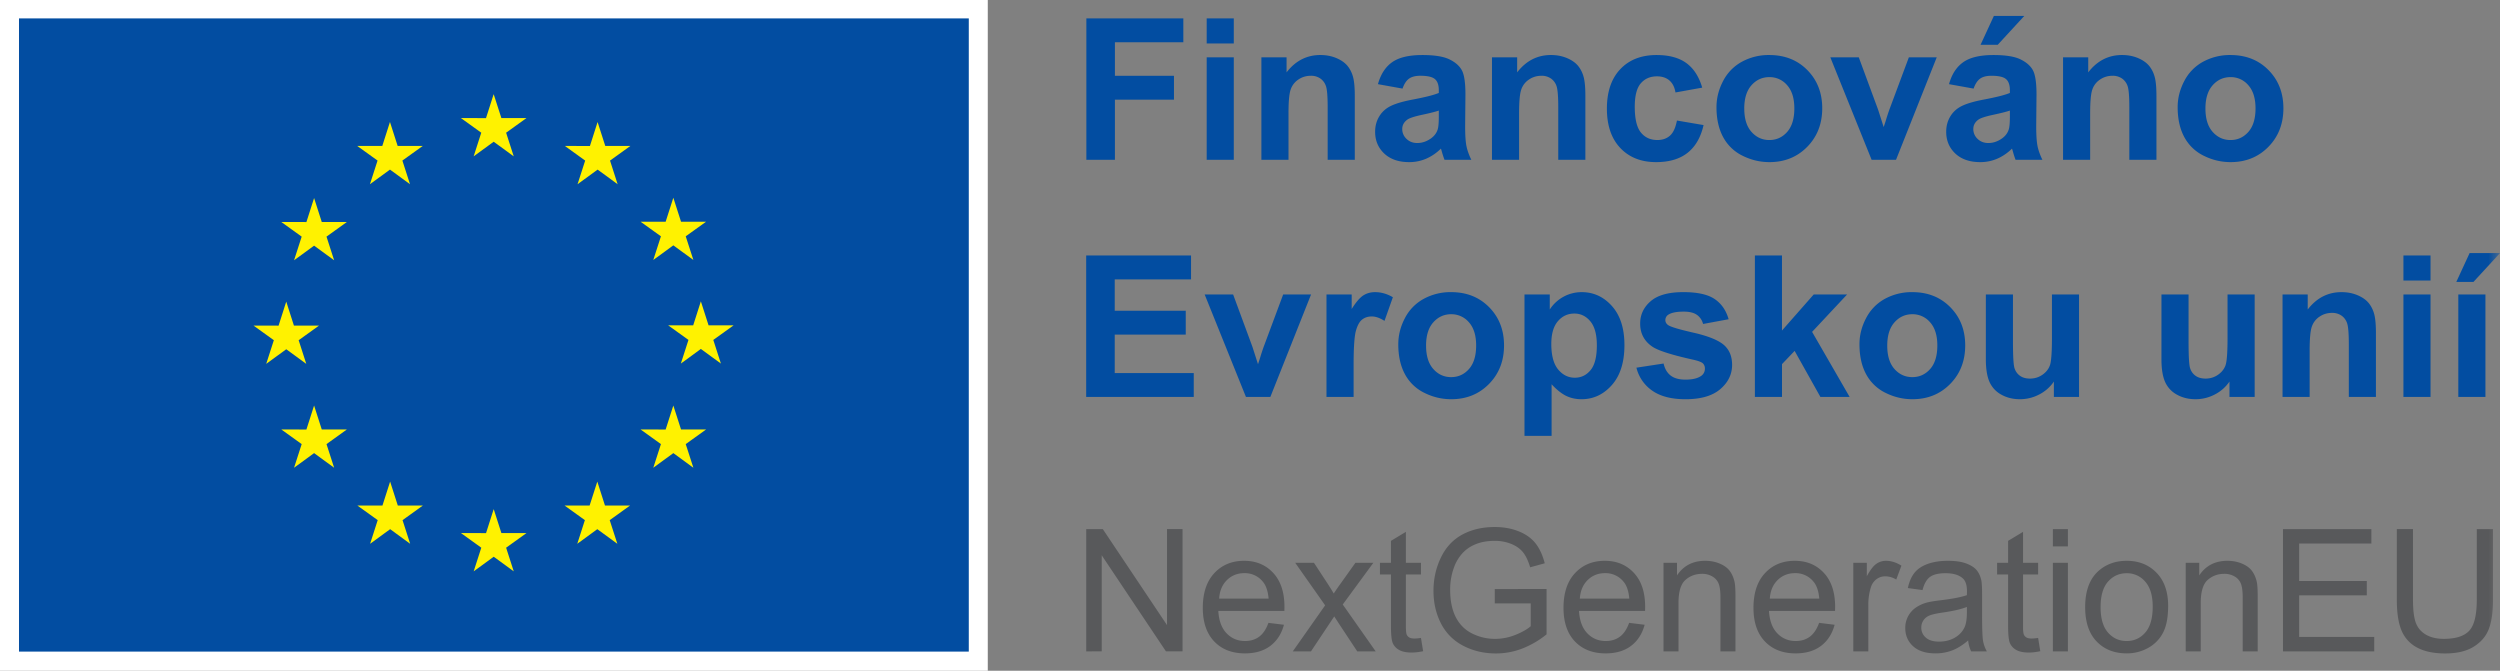
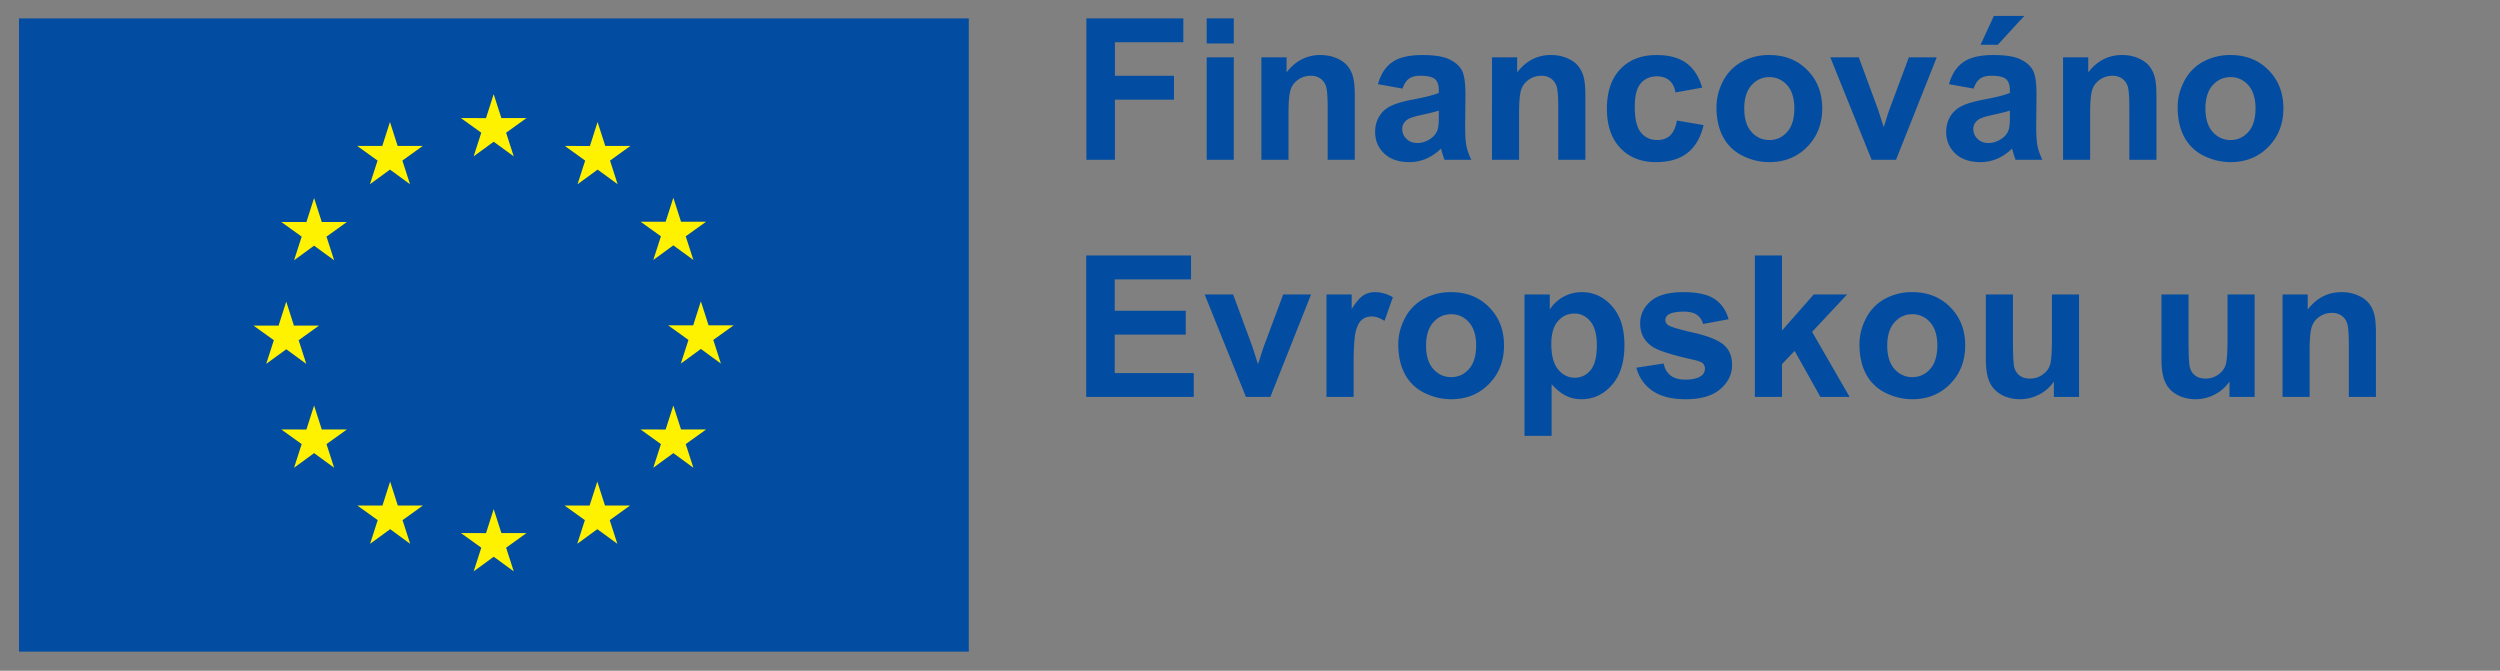
<svg xmlns="http://www.w3.org/2000/svg" xmlns:xlink="http://www.w3.org/1999/xlink" width="186.357" height="50" viewBox="0 0 186.357 50">
  <rect x="0" y="0" width="186.357" height="50" fill="#808080" stroke="none" />
  <defs>
-     <path id="3hw6uuhuva" d="M0 50h186.357V0H0z" />
-   </defs>
+     </defs>
  <g fill="none" fill-rule="evenodd">
-     <path fill="#FFF" d="M0 50h73.632V0H0z" />
    <path fill="#024DA1" d="M1.416 48.572h70.8v-47.2h-70.8z" />
    <path fill="#FFF200" d="m35.307 11.655 1.494-1.09 1.494 1.09-.568-1.763 1.517-1.09h-1.87L36.8 7.018l-.572 1.786-1.87-.002 1.517 1.09zM27.576 13.732l1.494-1.09 1.493 1.09-.568-1.763 1.517-1.09h-1.87l-.573-1.786-.572 1.788-1.87-.002 1.517 1.09zM23.413 14.762l-.572 1.789-1.87-.002 1.517 1.09-.569 1.763 1.494-1.09 1.494 1.09-.569-1.763 1.517-1.09h-1.87zM21.338 26.034l1.493 1.09-.568-1.763 1.517-1.09h-1.87l-.572-1.787-.572 1.79-1.87-.004 1.517 1.09-.569 1.764zM23.985 32.015l-.572-1.786-.572 1.788-1.87-.002 1.517 1.09-.569 1.763 1.494-1.092 1.494 1.092-.569-1.763 1.517-1.09zM29.653 37.683l-.572-1.785-.572 1.787-1.87-.002 1.516 1.09-.567 1.763 1.494-1.09 1.493 1.09-.568-1.763 1.516-1.09zM37.375 39.737l-.573-1.787-.571 1.789-1.87-.002 1.516 1.09-.568 1.763 1.494-1.09 1.493 1.09-.568-1.763 1.517-1.09zM45.096 37.683l-.571-1.785-.574 1.787-1.868-.002 1.515 1.09-.567 1.763 1.494-1.09 1.494 1.09-.57-1.763 1.518-1.09zM50.766 32.015l-.574-1.786-.573 1.788-1.868-.002 1.517 1.09-.57 1.763 1.494-1.092 1.494 1.092-.57-1.763 1.518-1.09zM54.688 24.249h-1.87l-.574-1.787-.571 1.789-1.87-.002 1.517 1.09-.568 1.763 1.492-1.092 1.494 1.092-.567-1.763zM48.698 19.379l1.494-1.09 1.494 1.09-.57-1.764 1.518-1.088h-1.868l-.574-1.786-.573 1.788-1.869-.002 1.518 1.088zM44.546 9.095l-.571 1.788-1.87-.004 1.515 1.092-.568 1.763 1.496-1.092 1.492 1.092-.567-1.763 1.517-1.092h-1.872z" />
    <path fill="#024DA1" d="M80.98 11.912V1.37h7.229v1.783h-5.1v2.496h4.402v1.783h-4.402v4.481zM89.949 11.912h2.021V4.274H89.95v7.638zm0-8.673h2.021v-1.87H89.95v1.87z" />
    <g>
      <path d="M100.989 11.912h-2.021V8.014c0-.824-.043-1.358-.13-1.6a1.122 1.122 0 0 0-.42-.565 1.203 1.203 0 0 0-.701-.201c-.35 0-.665.096-.943.288a1.451 1.451 0 0 0-.572.762c-.103.316-.154.901-.154 1.755v3.46h-2.02V4.273h1.876v1.122c.666-.863 1.506-1.294 2.517-1.294.446 0 .854.08 1.223.24.37.161.648.366.838.615.19.25.32.533.395.85.075.316.112.769.112 1.358v4.747zM107.253 8.244c-.259.087-.67.19-1.23.31-.561.12-.928.237-1.1.352-.264.187-.396.424-.396.712a.99.99 0 0 0 .317.733c.21.207.479.31.805.31.364 0 .712-.12 1.043-.36.244-.182.405-.405.482-.669.053-.172.079-.5.079-.985v-.403zm-2.704-1.64-1.834-.33c.206-.739.56-1.285 1.064-1.64s1.252-.532 2.244-.532c.901 0 1.572.106 2.014.32.44.213.751.484.931.812.18.329.27.932.27 1.81l-.022 2.358c0 .671.033 1.166.097 1.485.065.32.186.66.364 1.025h-2a7.296 7.296 0 0 1-.194-.597 3.572 3.572 0 0 0-.072-.237 3.642 3.642 0 0 1-1.107.755 3.174 3.174 0 0 1-1.26.252c-.786 0-1.405-.214-1.858-.64-.453-.427-.68-.966-.68-1.619 0-.431.103-.816.31-1.154.205-.338.494-.597.866-.777.372-.18.907-.336 1.608-.47.944-.178 1.598-.343 1.963-.497v-.201c0-.389-.096-.665-.288-.83-.192-.166-.554-.25-1.086-.25-.36 0-.64.072-.841.213-.202.142-.365.39-.49.745zM118.178 11.912h-2.021V8.014c0-.824-.044-1.358-.13-1.6a1.122 1.122 0 0 0-.42-.565 1.203 1.203 0 0 0-.702-.201c-.35 0-.664.096-.942.288a1.451 1.451 0 0 0-.572.762c-.103.316-.154.901-.154 1.755v3.46h-2.021V4.273h1.877v1.122c.666-.863 1.505-1.294 2.517-1.294.446 0 .853.08 1.223.24.369.161.648.366.838.615.189.25.32.533.395.85.074.316.112.769.112 1.358v4.747zM126.887 6.533l-1.992.359c-.067-.398-.22-.697-.457-.899-.237-.201-.545-.302-.924-.302-.503 0-.905.174-1.205.521-.3.348-.45.93-.45 1.745 0 .906.153 1.546.457 1.92.305.374.714.56 1.227.56.383 0 .697-.108.942-.327.245-.218.417-.593.518-1.125l1.985.338c-.206.911-.602 1.599-1.187 2.064-.585.465-1.369.698-2.352.698-1.117 0-2.007-.353-2.672-1.058-.664-.704-.995-1.68-.995-2.927 0-1.26.333-2.242 1-2.945.665-.702 1.567-1.053 2.703-1.053.93 0 1.67.2 2.22.6.548.4.942 1.01 1.182 1.83M130.023 8.093c0 .758.18 1.338.54 1.74.359.403.802.605 1.33.605.527 0 .97-.202 1.327-.604.357-.403.535-.988.535-1.755 0-.748-.178-1.323-.535-1.726a1.704 1.704 0 0 0-1.328-.604c-.527 0-.97.201-1.33.604-.36.403-.54.983-.54 1.74m-2.07-.108c0-.671.165-1.32.495-1.949a3.41 3.41 0 0 1 1.407-1.438 4.173 4.173 0 0 1 2.031-.496c1.156 0 2.103.375 2.841 1.125s1.108 1.699 1.108 2.845c0 1.155-.373 2.113-1.119 2.873-.745.76-1.684 1.14-2.815 1.14-.7 0-1.368-.159-2.003-.475a3.259 3.259 0 0 1-1.45-1.392c-.33-.611-.496-1.355-.496-2.233M139.516 11.912l-3.078-7.638h2.121l1.439 3.898.417 1.302c.11-.33.18-.549.208-.654.068-.216.14-.432.216-.648l1.453-3.898h2.078l-3.035 7.638h-1.82zM147.636 3.34l.992-2.151h2.266l-1.978 2.15h-1.28zm2.186 4.904c-.259.086-.669.19-1.23.31-.56.12-.927.237-1.1.352-.264.187-.396.424-.396.712a.99.99 0 0 0 .317.733c.21.207.479.31.805.31.364 0 .712-.12 1.043-.36.245-.182.405-.405.482-.669.052-.172.08-.5.08-.985v-.403zm-2.704-1.64-1.834-.33c.206-.739.56-1.285 1.064-1.64s1.252-.532 2.244-.532c.901 0 1.573.106 2.014.32.441.213.752.484.931.812.18.329.27.932.27 1.809l-.022 2.36c0 .67.033 1.166.098 1.484.064.32.185.66.363 1.025h-2a7.263 7.263 0 0 1-.194-.597 3.647 3.647 0 0 0-.072-.237 3.643 3.643 0 0 1-1.107.755 3.174 3.174 0 0 1-1.259.252c-.786 0-1.406-.214-1.859-.64-.453-.427-.68-.966-.68-1.619 0-.431.103-.816.31-1.154.206-.338.495-.597.866-.777.372-.18.907-.336 1.608-.47.944-.178 1.599-.344 1.963-.497v-.201c0-.389-.096-.666-.288-.831-.191-.165-.553-.248-1.086-.248-.36 0-.64.07-.84.212-.202.142-.365.39-.49.744zM160.747 11.912h-2.021V8.014c0-.824-.043-1.358-.13-1.6a1.122 1.122 0 0 0-.42-.565 1.203 1.203 0 0 0-.702-.201c-.35 0-.664.096-.942.288a1.451 1.451 0 0 0-.572.762c-.103.316-.154.901-.154 1.755v3.46h-2.021V4.273h1.877v1.122c.666-.863 1.505-1.294 2.517-1.294.446 0 .854.08 1.223.24.369.161.648.366.838.615.189.25.32.533.395.85.075.316.112.769.112 1.358v4.747zM164.4 8.093c0 .758.18 1.338.54 1.74.36.403.802.605 1.33.605.527 0 .97-.202 1.327-.604.357-.403.536-.988.536-1.755 0-.748-.179-1.323-.536-1.726a1.704 1.704 0 0 0-1.327-.604c-.528 0-.97.201-1.33.604-.36.403-.54.983-.54 1.74m-2.071-.108c0-.671.165-1.32.496-1.949a3.41 3.41 0 0 1 1.406-1.438 4.173 4.173 0 0 1 2.032-.496c1.155 0 2.102.375 2.84 1.125.739.75 1.108 1.699 1.108 2.845 0 1.155-.373 2.113-1.118 2.873-.746.76-1.684 1.14-2.816 1.14-.7 0-1.368-.159-2.003-.475a3.259 3.259 0 0 1-1.45-1.392c-.33-.611-.495-1.355-.495-2.233M80.967 29.587V19.044h7.817v1.783h-5.689v2.338h5.294v1.776h-5.294v2.87h5.89v1.776zM92.876 29.587l-3.078-7.638h2.122l1.438 3.898.417 1.302c.11-.331.18-.549.209-.655.067-.215.139-.431.216-.647l1.452-3.898h2.079l-3.035 7.638h-1.82zM100.903 29.587H98.88v-7.638h1.878v1.086c.32-.513.61-.85.867-1.014.256-.163.547-.244.873-.244.46 0 .904.127 1.33.38l-.625 1.763c-.34-.22-.657-.331-.95-.331-.282 0-.522.078-.719.234-.196.155-.35.437-.463.845-.113.407-.17 1.26-.17 2.56v2.359zM106.304 25.768c0 .758.18 1.338.54 1.74.359.403.802.604 1.33.604.527 0 .97-.201 1.327-.604.357-.402.535-.987.535-1.754 0-.748-.178-1.324-.535-1.726a1.704 1.704 0 0 0-1.328-.605c-.527 0-.97.202-1.33.605-.36.402-.54.983-.54 1.74m-2.07-.108c0-.671.165-1.32.495-1.949a3.41 3.41 0 0 1 1.407-1.438 4.173 4.173 0 0 1 2.032-.497c1.155 0 2.102.376 2.84 1.126.738.75 1.108 1.699 1.108 2.845 0 1.155-.373 2.113-1.119 2.872-.745.76-1.684 1.14-2.815 1.14-.7 0-1.368-.158-2.003-.474a3.259 3.259 0 0 1-1.45-1.392c-.33-.611-.496-1.355-.496-2.233M115.639 25.639c0 .858.17 1.492.51 1.902.34.41.756.615 1.245.615.47 0 .86-.188 1.172-.565.312-.376.468-.994.468-1.852 0-.8-.161-1.395-.482-1.783-.322-.389-.72-.583-1.194-.583-.494 0-.904.19-1.23.572-.326.381-.489.946-.489 1.694zm-2-3.69h1.885v1.122a2.823 2.823 0 0 1 2.38-1.294c.887 0 1.64.347 2.259 1.042.618.696.927 1.664.927 2.906 0 1.275-.311 2.267-.934 2.974-.624.707-1.38 1.06-2.266 1.06-.422 0-.804-.084-1.147-.251-.343-.168-.704-.456-1.083-.863v3.848h-2.02V21.949zM121.982 27.408l2.028-.31c.087.394.262.692.525.896.264.204.633.305 1.108.305.522 0 .916-.095 1.18-.287a.642.642 0 0 0 .265-.54.532.532 0 0 0-.143-.38c-.101-.096-.327-.185-.677-.267-1.63-.36-2.663-.688-3.1-.985-.603-.412-.906-.985-.906-1.719 0-.661.262-1.218.785-1.669.522-.45 1.332-.676 2.43-.676 1.045 0 1.822.17 2.33.511.509.34.859.844 1.05 1.51l-1.905.353a1.178 1.178 0 0 0-.464-.683c-.228-.158-.553-.238-.975-.238-.532 0-.913.075-1.143.223a.478.478 0 0 0-.23.41c0 .144.067.266.201.367.182.134.811.323 1.888.568 1.076.245 1.828.544 2.255.9.421.359.632.86.632 1.502 0 .7-.292 1.302-.877 1.805-.585.504-1.45.756-2.596.756-1.04 0-1.864-.211-2.47-.633a2.917 2.917 0 0 1-1.19-1.72M130.814 29.587V19.044h2.02v5.595l2.367-2.69h2.488l-2.61 2.79 2.797 4.848h-2.179l-1.92-3.43-.942.985v2.445zM140.681 25.768c0 .758.18 1.338.54 1.74.36.403.802.604 1.33.604.527 0 .97-.201 1.327-.604.357-.402.536-.987.536-1.754 0-.748-.179-1.324-.536-1.726a1.704 1.704 0 0 0-1.327-.605c-.528 0-.97.202-1.33.605-.36.402-.54.983-.54 1.74m-2.071-.108c0-.671.165-1.32.496-1.949a3.41 3.41 0 0 1 1.406-1.438 4.173 4.173 0 0 1 2.032-.497c1.155 0 2.102.376 2.84 1.126.739.75 1.108 1.699 1.108 2.845 0 1.155-.373 2.113-1.118 2.872-.746.76-1.684 1.14-2.816 1.14-.7 0-1.368-.158-2.003-.474a3.259 3.259 0 0 1-1.45-1.392c-.33-.611-.495-1.355-.495-2.233M153.102 29.587v-1.144a2.939 2.939 0 0 1-1.097.964 3.07 3.07 0 0 1-1.435.352c-.513 0-.973-.112-1.38-.338a1.995 1.995 0 0 1-.885-.949c-.182-.407-.274-.97-.274-1.69V21.95h2.021v3.51c0 1.074.037 1.732.112 1.974.074.242.21.434.406.575.197.142.446.212.748.212.345 0 .655-.094.928-.283.273-.19.46-.425.56-.705.101-.281.152-.968.152-2.06v-3.223h2.02v7.638h-1.876zM166.191 29.587v-1.144a2.939 2.939 0 0 1-1.097.964 3.07 3.07 0 0 1-1.435.352c-.513 0-.973-.112-1.38-.338a1.995 1.995 0 0 1-.885-.949c-.182-.407-.273-.97-.273-1.69V21.95h2.02v3.51c0 1.074.038 1.732.112 1.974.074.242.21.434.406.575.197.142.446.212.748.212.346 0 .655-.094.928-.283.274-.19.46-.425.561-.705.1-.281.151-.968.151-2.06v-3.223h2.021v7.638h-1.877zM177.108 29.587h-2.02v-3.898c0-.825-.044-1.358-.13-1.6a1.122 1.122 0 0 0-.421-.565 1.203 1.203 0 0 0-.701-.201c-.35 0-.664.096-.942.287a1.451 1.451 0 0 0-.572.763c-.103.316-.155.901-.155 1.755v3.459h-2.02v-7.638h1.877v1.122c.666-.863 1.505-1.294 2.517-1.294.446 0 .853.08 1.222.24.37.161.649.366.838.615.19.25.321.533.396.85.074.315.111.769.111 1.358v4.747z" fill="#024DA1" />
      <mask id="jjp8zfh64b" fill="#fff">
        <use xlink:href="#3hw6uuhuva" />
      </mask>
-       <path d="M179.158 29.587h2.02v-7.638h-2.02v7.638zm0-8.674h2.02v-1.87h-2.02v1.87zM183.25 29.587h2.021v-7.638h-2.021v7.638zm-.15-8.573.992-2.15h2.265l-1.978 2.15h-1.28z" fill="#024DA1" mask="url(#jjp8zfh64b)" />
      <path fill="#58595B" mask="url(#jjp8zfh64b)" d="M80.97 48.555v-9.114h1.236l4.787 7.156V39.44h1.157v9.114h-1.237l-4.787-7.161v7.161zM90.879 44.62h3.687c-.05-.556-.191-.972-.423-1.25a1.716 1.716 0 0 0-1.387-.646c-.514 0-.946.172-1.296.516-.35.344-.544.804-.581 1.38m3.674 1.809 1.156.143c-.182.675-.52 1.2-1.013 1.573-.493.373-1.123.56-1.89.56-.966 0-1.731-.298-2.297-.893-.566-.595-.849-1.429-.849-2.502 0-1.11.287-1.973.859-2.586.571-.614 1.313-.92 2.225-.92.883 0 1.604.3 2.163.901.56.6.84 1.446.84 2.536 0 .067-.003.166-.006.299h-4.924c.041.725.246 1.28.615 1.666.369.385.829.578 1.38.578.41 0 .76-.108 1.05-.323.29-.215.521-.56.691-1.032M96.368 48.555l2.412-3.432-2.231-3.17h1.398l1.014 1.548c.19.294.344.54.46.74.182-.274.35-.517.503-.728l1.113-1.56h1.337l-2.282 3.108 2.456 3.494h-1.374l-1.356-2.051-.36-.554-1.734 2.605h-1.356zM105.923 47.554l.162.989c-.315.066-.597.1-.845.1-.407 0-.722-.065-.945-.194a1.077 1.077 0 0 1-.473-.506c-.091-.21-.137-.65-.137-1.321v-3.799h-.82v-.87h.82v-1.635l1.113-.672v2.307h1.125v.87h-1.125v3.86c0 .32.02.525.06.616.039.092.103.164.192.218.089.054.216.08.382.08.125 0 .288-.014.491-.043M111.425 44.98v-1.069l3.861-.006v3.382a6.813 6.813 0 0 1-1.834 1.066 5.441 5.441 0 0 1-1.94.357c-.895 0-1.708-.191-2.44-.574a3.804 3.804 0 0 1-1.657-1.663c-.373-.726-.559-1.536-.559-2.431 0-.887.185-1.715.556-2.484.371-.769.905-1.34 1.601-1.713s1.499-.56 2.406-.56c.66 0 1.255.108 1.787.321.533.213.95.511 1.253.892.303.381.532.879.69 1.492l-1.088.299c-.137-.465-.307-.83-.51-1.094-.203-.266-.493-.478-.87-.638a3.196 3.196 0 0 0-1.256-.24c-.55 0-1.028.085-1.43.253a2.671 2.671 0 0 0-.973.662 3.16 3.16 0 0 0-.574.901 4.769 4.769 0 0 0-.349 1.834c0 .812.14 1.492.42 2.04.28.546.687.953 1.222 1.218a3.779 3.779 0 0 0 1.703.398c.522 0 1.032-.1 1.53-.302.497-.2.874-.415 1.13-.643V44.98h-2.679zM117.766 44.62h3.687c-.05-.556-.19-.972-.423-1.25a1.716 1.716 0 0 0-1.386-.646c-.514 0-.946.172-1.296.516-.35.344-.544.804-.582 1.38m3.674 1.809 1.157.143c-.183.675-.52 1.2-1.014 1.573-.493.373-1.123.56-1.89.56-.965 0-1.73-.298-2.297-.893-.565-.595-.848-1.429-.848-2.502 0-1.11.286-1.973.858-2.586.572-.614 1.313-.92 2.225-.92.883 0 1.604.3 2.164.901.56.6.839 1.446.839 2.536 0 .067-.002.166-.006.299h-4.924c.041.725.247 1.28.616 1.666.368.385.828.578 1.38.578.41 0 .76-.108 1.05-.323.29-.215.52-.56.69-1.032M124.002 48.555v-6.602h1.007v.938c.485-.725 1.185-1.087 2.101-1.087.398 0 .764.071 1.097.214.334.143.584.33.75.563.165.232.281.508.348.827.041.207.062.57.062 1.087v4.06h-1.12V44.54c0-.456-.043-.797-.13-1.023a1.076 1.076 0 0 0-.463-.54 1.473 1.473 0 0 0-.78-.202c-.477 0-.888.15-1.234.453-.346.303-.52.877-.52 1.722v3.606h-1.118zM131.928 44.62h3.687c-.05-.556-.191-.972-.423-1.25a1.716 1.716 0 0 0-1.387-.646c-.514 0-.946.172-1.296.516-.35.344-.544.804-.581 1.38m3.674 1.809 1.157.143c-.183.675-.52 1.2-1.014 1.573-.493.373-1.123.56-1.89.56-.965 0-1.731-.298-2.297-.893-.566-.595-.849-1.429-.849-2.502 0-1.11.287-1.973.859-2.586.572-.614 1.313-.92 2.225-.92.883 0 1.604.3 2.163.901.56.6.84 1.446.84 2.536 0 .067-.003.166-.006.299h-4.924c.041.725.246 1.28.615 1.666.37.385.83.578 1.38.578.41 0 .76-.108 1.05-.323.291-.215.521-.56.691-1.032M138.151 48.555v-6.602h1.007v1c.257-.468.494-.776.712-.925.218-.15.457-.224.718-.224.377 0 .76.12 1.15.36l-.386 1.038a1.599 1.599 0 0 0-.82-.242c-.245 0-.464.074-.66.22a1.196 1.196 0 0 0-.416.613 4.351 4.351 0 0 0-.186 1.306v3.456h-1.119zM146.618 45.241c-.406.166-1.015.307-1.827.423-.46.067-.786.141-.976.224a.956.956 0 0 0-.597.895c0 .299.113.547.339.746.225.2.556.299.991.299.431 0 .814-.095 1.15-.283.336-.189.582-.447.74-.774.12-.253.18-.626.18-1.12v-.41zm.094 2.5c-.415.352-.814.6-1.197.746a3.457 3.457 0 0 1-1.234.217c-.726 0-1.283-.177-1.672-.531-.39-.355-.585-.807-.585-1.359a1.826 1.826 0 0 1 .799-1.53 2.72 2.72 0 0 1 .805-.366c.22-.058.551-.114.995-.168.903-.107 1.568-.236 1.995-.385l.006-.292c0-.456-.105-.777-.317-.964-.285-.253-.71-.38-1.274-.38-.526 0-.915.093-1.166.278-.25.184-.436.51-.556.979l-1.094-.15c.1-.468.263-.846.491-1.134.228-.288.557-.51.988-.665.431-.155.93-.233 1.499-.233.563 0 1.021.066 1.374.199.352.132.61.3.777.5.165.201.282.455.348.762.037.19.056.534.056 1.032v1.491c0 1.041.024 1.699.071 1.975.048.275.142.54.283.792h-1.168a2.372 2.372 0 0 1-.224-.814zM151.927 47.554l.162.989c-.315.066-.597.1-.845.1-.407 0-.722-.065-.945-.194a1.077 1.077 0 0 1-.473-.506c-.091-.21-.137-.65-.137-1.321v-3.799h-.82v-.87h.82v-1.635l1.113-.672v2.307h1.125v.87h-1.125v3.86c0 .32.02.525.06.616.039.092.103.164.192.218.089.054.216.08.382.08.125 0 .288-.014.491-.043M153.028 48.555h1.119v-6.602h-1.12v6.602zm0-7.827h1.119v-1.287h-1.12v1.287zM156.584 45.254c0 .845.184 1.479.553 1.9.369.42.833.63 1.393.63.555 0 1.017-.211 1.386-.634.369-.423.553-1.067.553-1.933 0-.817-.185-1.435-.556-1.856a1.77 1.77 0 0 0-1.383-.631c-.56 0-1.024.21-1.393.628-.369.419-.553 1.05-.553 1.896m-1.15 0c0-1.222.34-2.128 1.02-2.717.567-.489 1.259-.733 2.076-.733.907 0 1.649.297 2.225.892.576.595.864 1.416.864 2.465 0 .85-.127 1.518-.382 2.005a2.708 2.708 0 0 1-1.113 1.134 3.241 3.241 0 0 1-1.594.404c-.925 0-1.672-.296-2.242-.889-.57-.592-.854-1.446-.854-2.561M162.93 48.555v-6.602h1.008v.938c.485-.725 1.185-1.087 2.101-1.087.398 0 .764.071 1.098.214.333.143.583.33.749.563.165.232.282.508.348.827.041.207.062.57.062 1.087v4.06h-1.119V44.54c0-.456-.044-.797-.13-1.023a1.076 1.076 0 0 0-.464-.54 1.473 1.473 0 0 0-.78-.202c-.477 0-.888.15-1.234.453-.346.303-.52.877-.52 1.722v3.606h-1.118zM170.18 48.555v-9.114h6.59v1.076h-5.384v2.791h5.041v1.07h-5.041v3.101h5.595v1.076zM184.627 39.441h1.207v5.266c0 .916-.104 1.643-.311 2.182-.207.539-.581.977-1.122 1.315-.541.338-1.251.506-2.13.506-.853 0-1.552-.147-2.095-.44a2.516 2.516 0 0 1-1.162-1.278c-.232-.558-.348-1.32-.348-2.285V39.44h1.205v5.26c0 .791.074 1.375.221 1.75.147.375.4.664.759.867.358.203.796.305 1.315.305.886 0 1.519-.201 1.896-.604.377-.401.565-1.174.565-2.318v-5.26z" />
    </g>
  </g>
</svg>